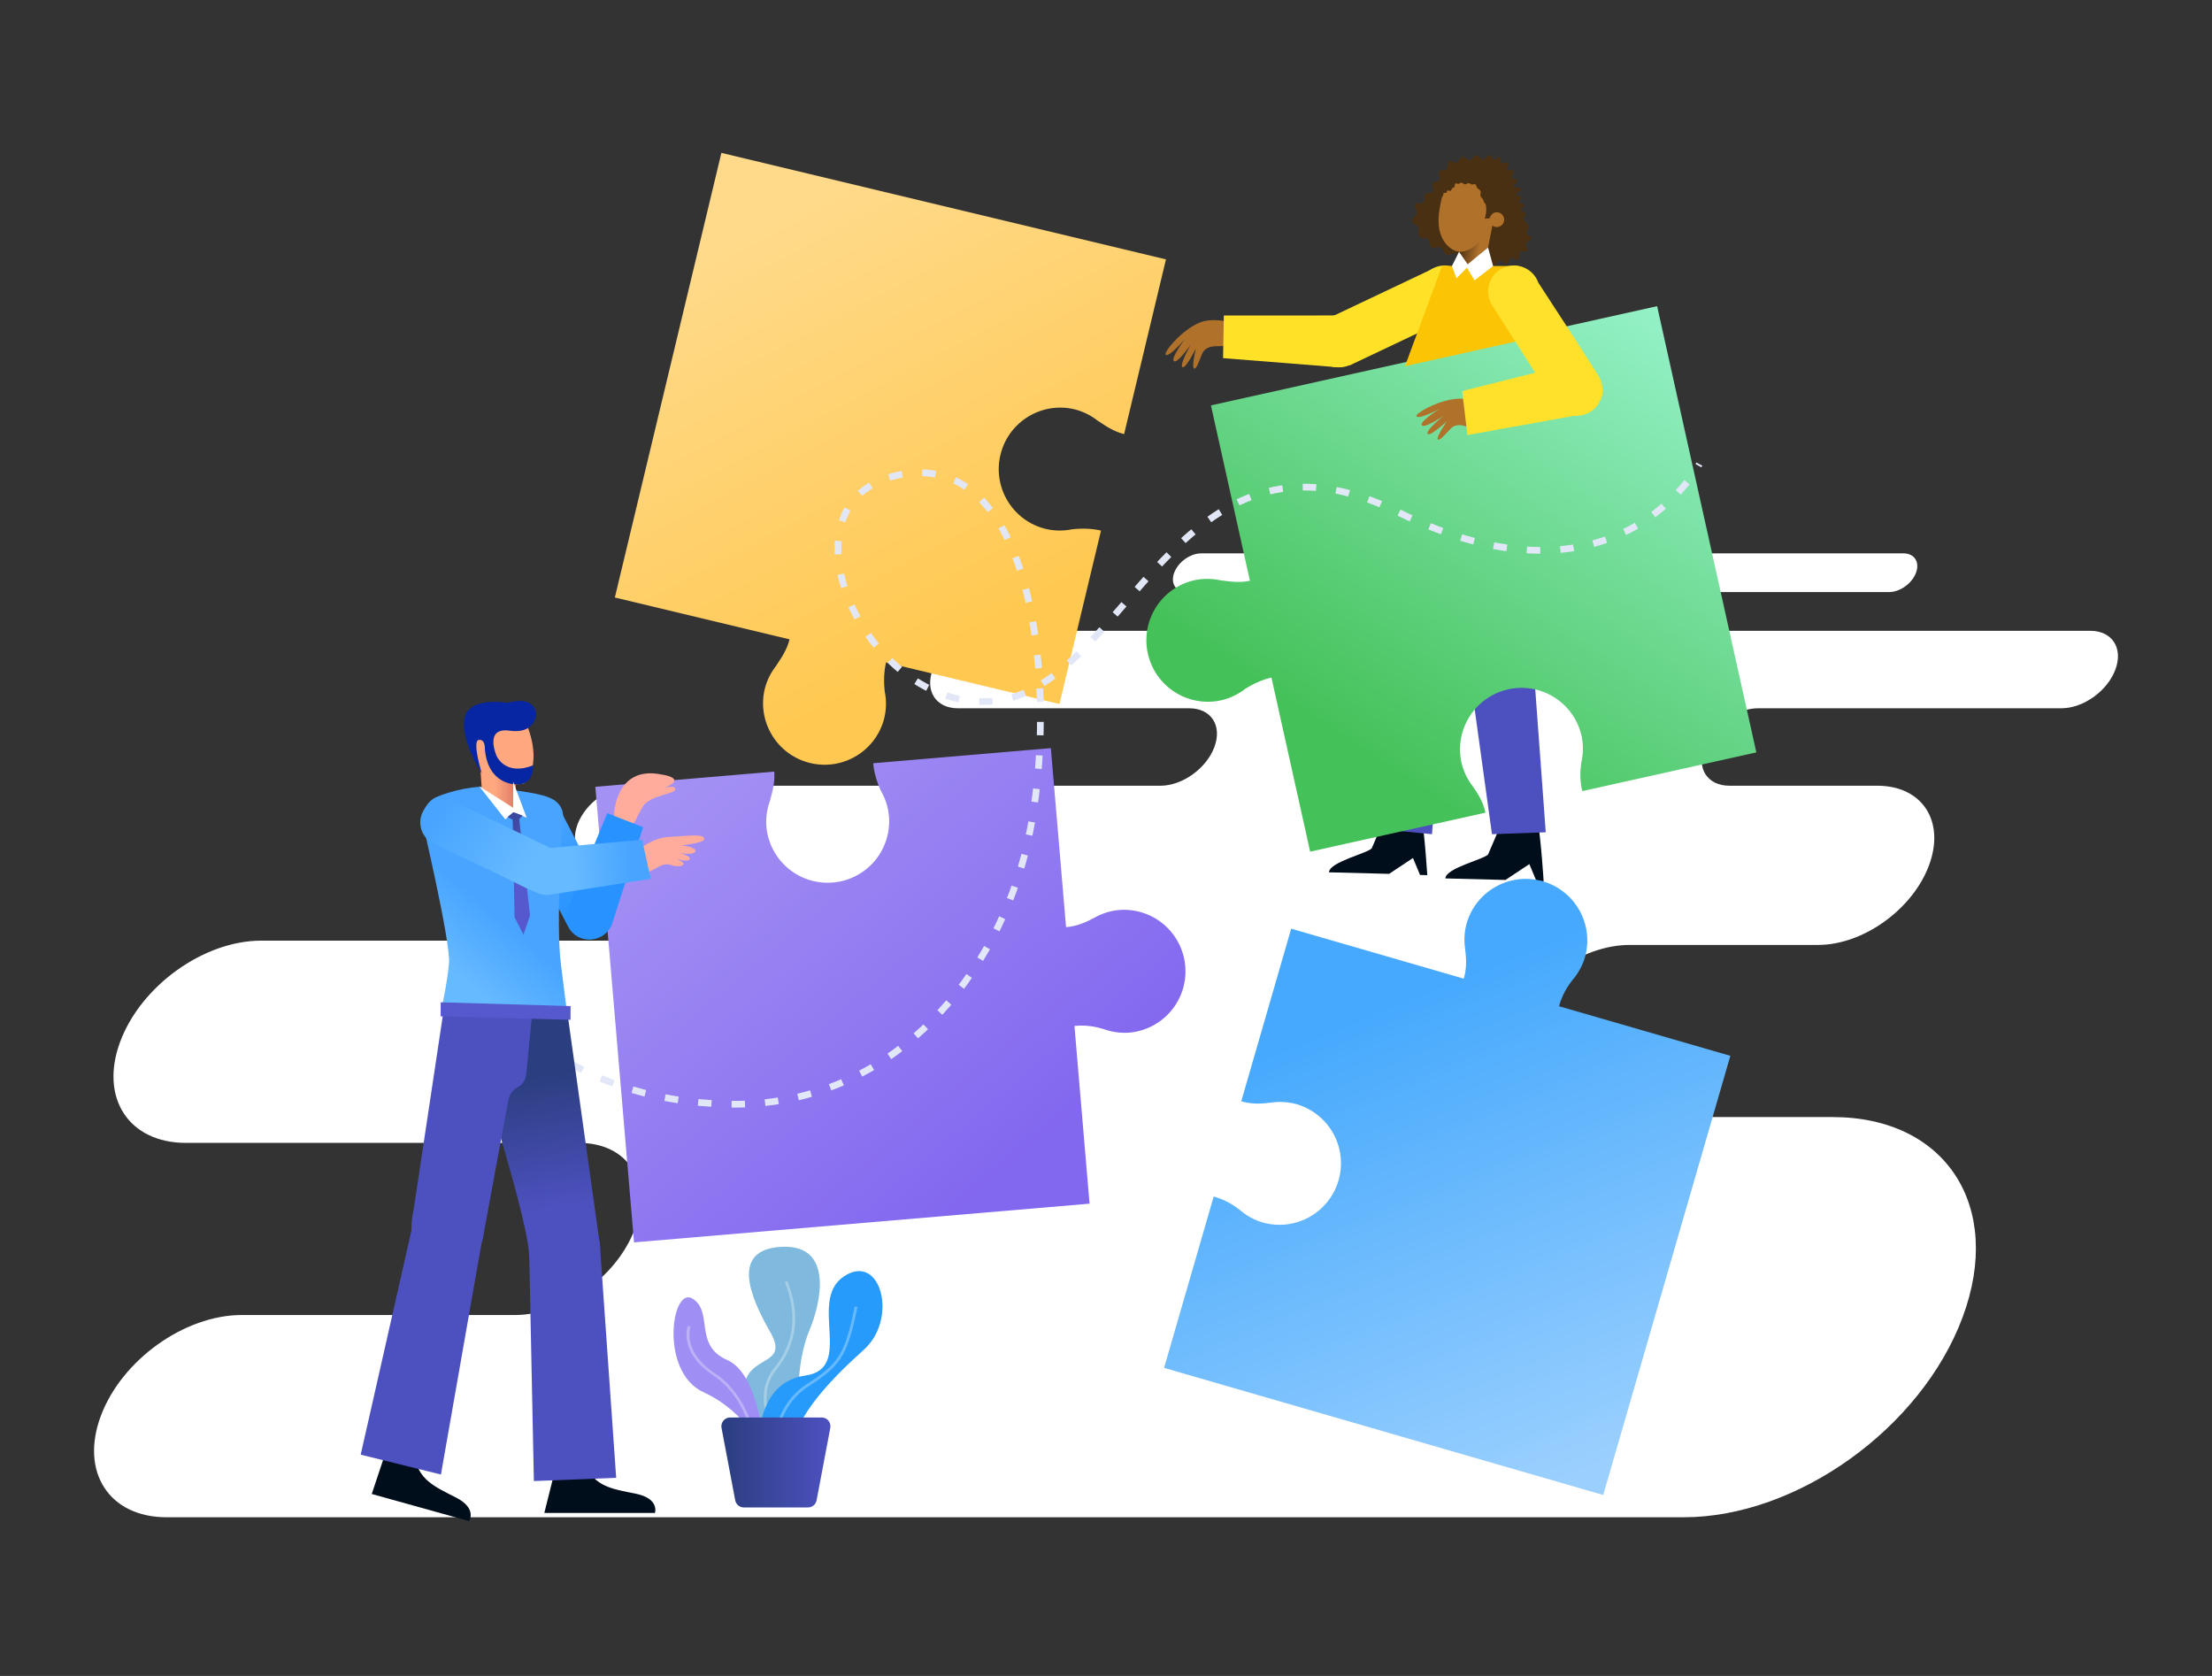
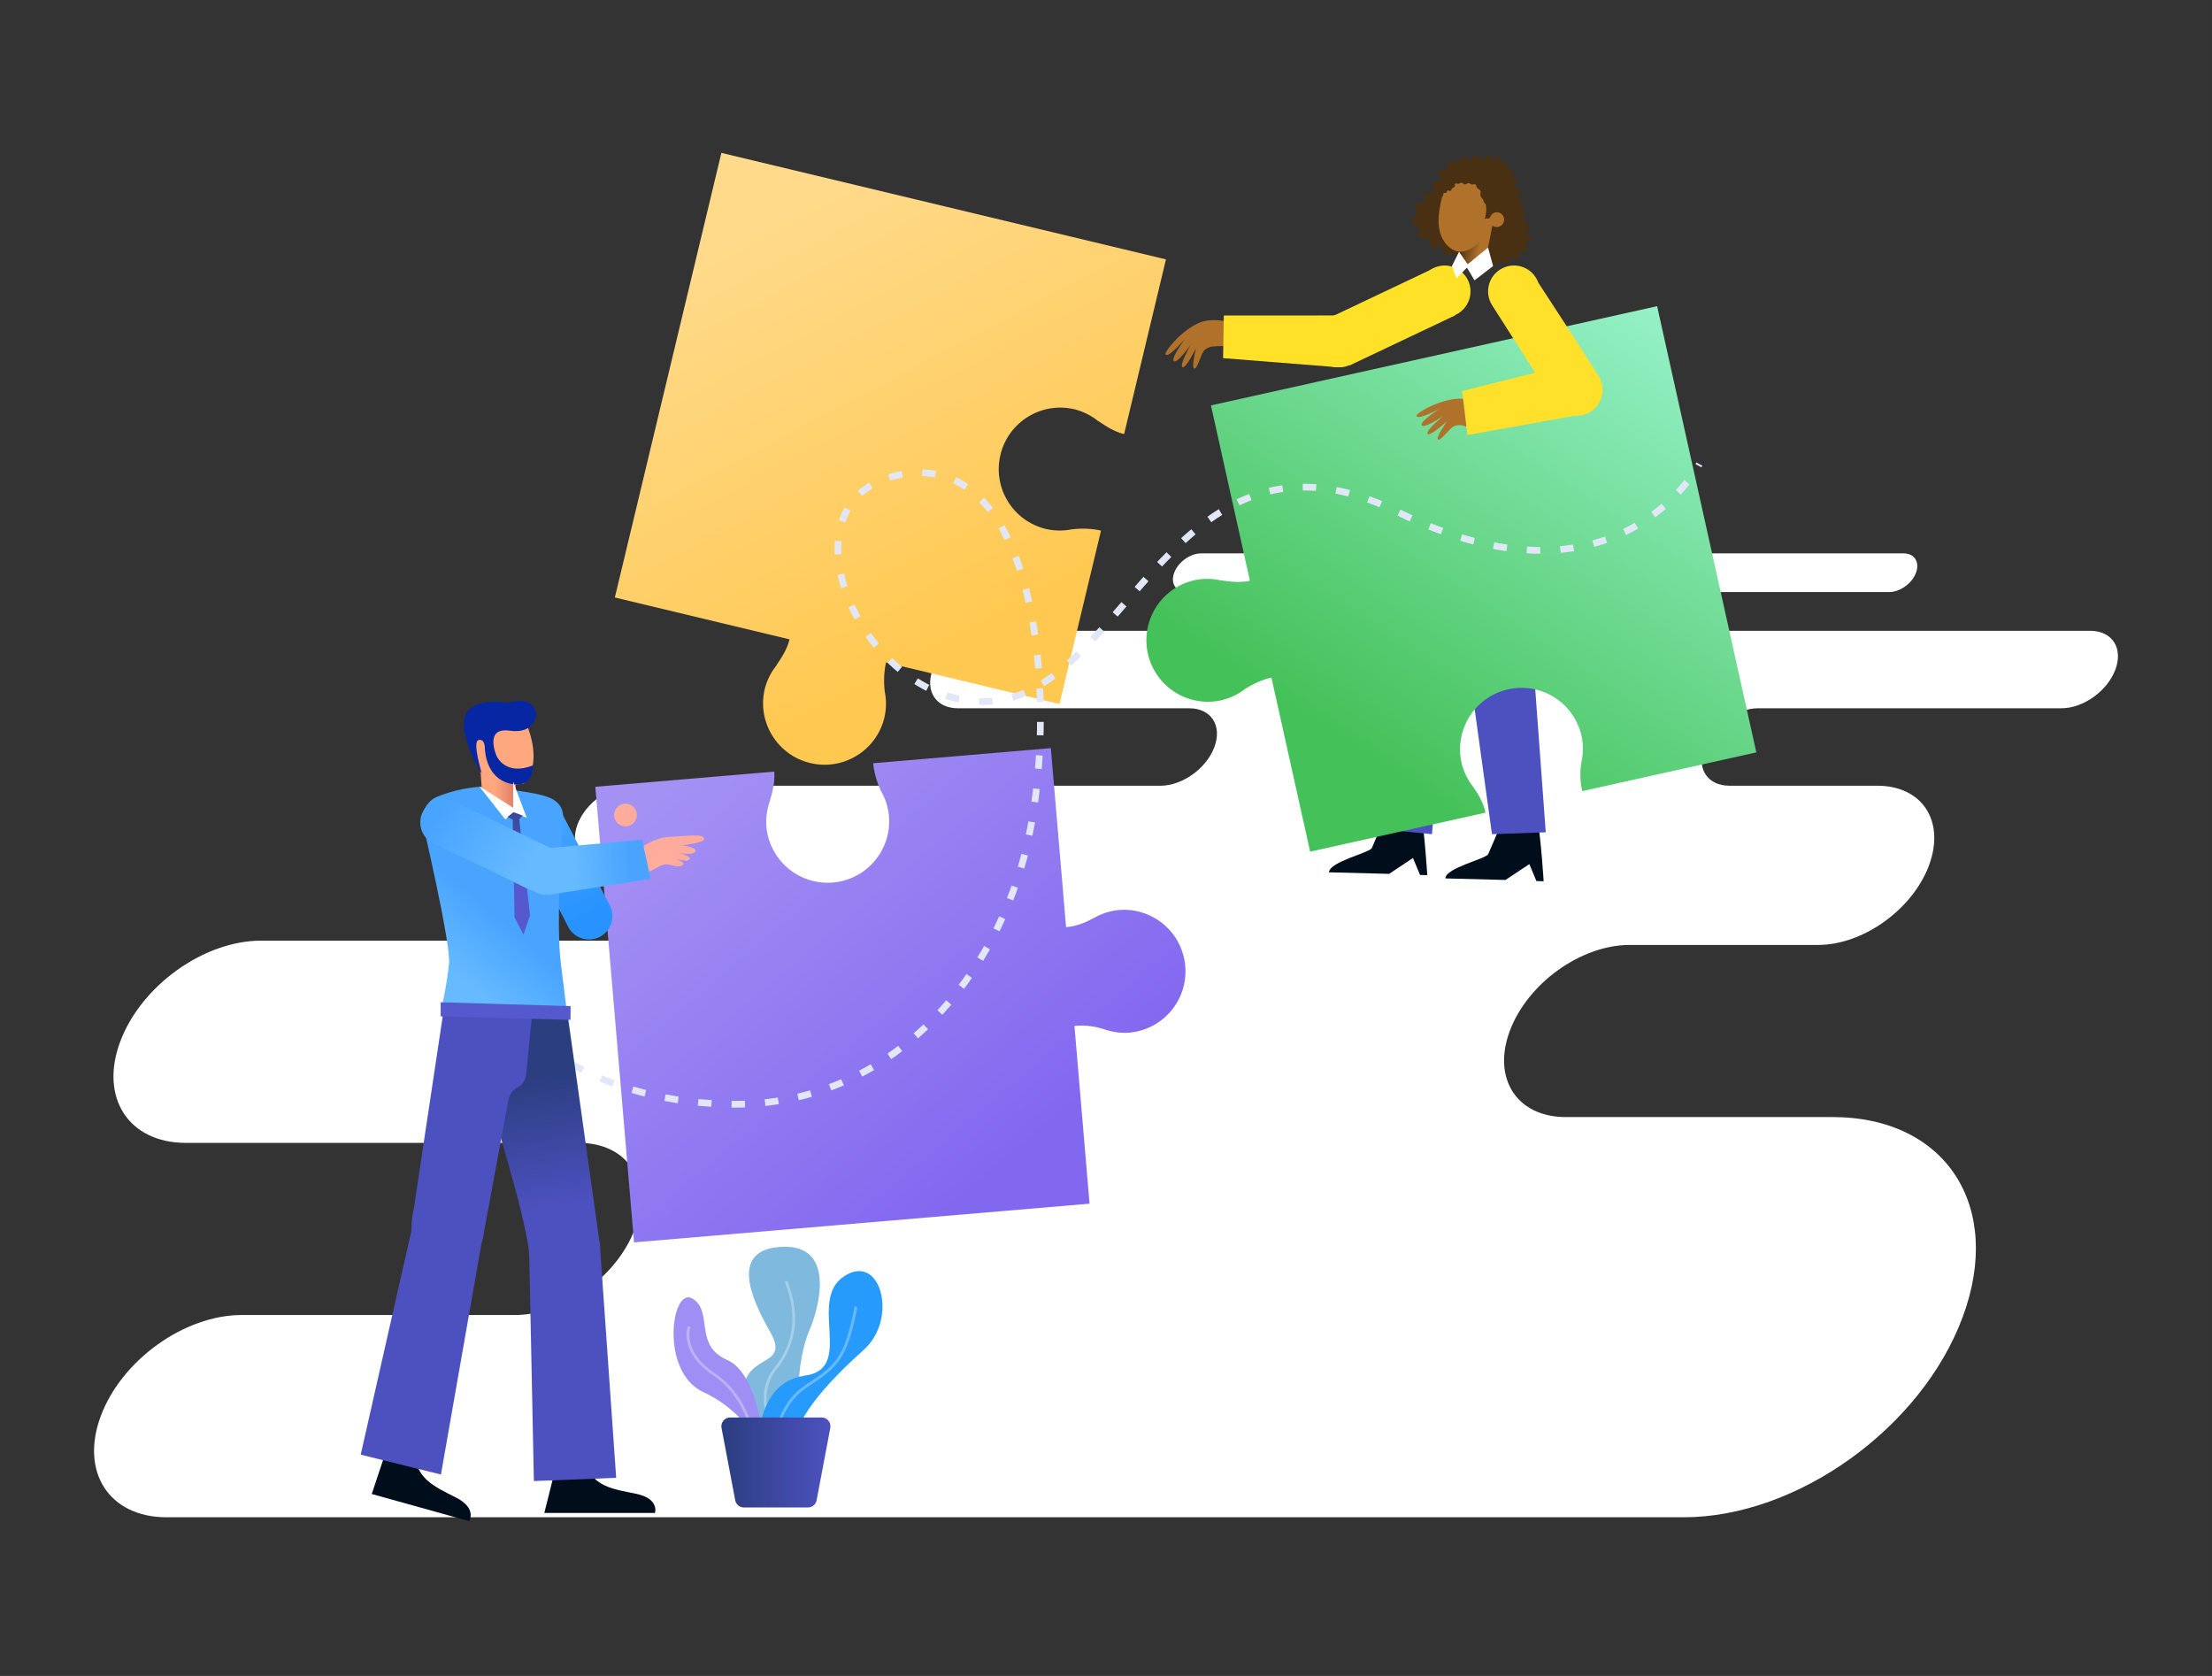
<svg xmlns="http://www.w3.org/2000/svg" xmlns:ns1="http://sodipodi.sourceforge.net/DTD/sodipodi-0.dtd" xmlns:ns2="http://www.inkscape.org/namespaces/inkscape" xmlns:xlink="http://www.w3.org/1999/xlink" width="660" height="500" viewBox="0 0 174.625 132.292" version="1.1" id="svg75061" xml:space="preserve" ns1:docname="integration.svg" ns2:version="1.2.1 (9c6d41e410, 2022-07-14)" ns2:export-filename="conversation.png" ns2:export-xdpi="96" ns2:export-ydpi="96">
  <rect x="0" y="0" width="174.625" height="132.292" fill="#333333" stroke="none" />
  <ns1:namedview id="namedview75063" pagecolor="#505050" bordercolor="#eeeeee" borderopacity="1" ns2:showpageshadow="0" ns2:pageopacity="0" ns2:pagecheckerboard="0" ns2:deskcolor="#505050" ns2:document-units="px" showgrid="false" ns2:zoom="0.70710678" ns2:cx="323.1478" ns2:cy="224.85996" ns2:window-width="1920" ns2:window-height="1017" ns2:window-x="-8" ns2:window-y="-8" ns2:window-maximized="1" ns2:current-layer="g144351" />
  <defs id="defs75058">
    <ns2:path-effect effect="perspective-envelope" up_left_point="-39.164,80.663" up_right_point="54.025,80.663" down_left_point="-20.338,114.998" down_right_point="33.787,114.606" id="path-effect253025" is_visible="true" lpeversion="1" deform_type="perspective" horizontal_mirror="false" vertical_mirror="false" overflow_perspective="false" />
    <ns2:path-effect effect="perspective-envelope" up_left_point="111.081,306.624" up_right_point="320.631,306.624" down_left_point="111.081,341.02" down_right_point="320.631,341.02" id="path-effect253022" is_visible="true" lpeversion="1" deform_type="perspective" horizontal_mirror="false" vertical_mirror="false" overflow_perspective="false" />
    <ns2:path-effect effect="offset" id="path-effect251682" is_visible="true" lpeversion="1.2" linejoin_type="miter" unit="mm" offset="0" miter_limit="4" attempt_force_join="false" update_on_knot_move="true" />
    <ns2:path-effect effect="perspective-envelope" up_left_point="-47.655,50.195" up_right_point="93.153,36.749" down_left_point="-47.655,118.105" down_right_point="93.153,142.583" id="path-effect181357" is_visible="true" lpeversion="1" deform_type="perspective" horizontal_mirror="false" vertical_mirror="false" overflow_perspective="false" />
    <ns2:path-effect effect="perspective-envelope" up_left_point="-87.949,36.749" up_right_point="43.639,46.505" down_left_point="-87.949,142.583" down_right_point="44.227,118.606" id="path-effect181355" is_visible="true" lpeversion="1" deform_type="perspective" horizontal_mirror="false" vertical_mirror="false" overflow_perspective="false" />
    <ns2:path-effect effect="perspective-envelope" up_left_point="-96.031,53.766" up_right_point="18.577,64.835" down_left_point="-96.031,158.518" down_right_point="18.577,126.852" id="path-effect160662" is_visible="true" lpeversion="1" deform_type="perspective" horizontal_mirror="false" vertical_mirror="false" overflow_perspective="false" />
    <ns2:path-effect effect="perspective-envelope" up_left_point="-99.232,61.613" up_right_point="-6.096,70.609" down_left_point="-99.232,146.74" down_right_point="-6.096,121.006" id="path-effect159490" is_visible="true" lpeversion="1" deform_type="perspective" horizontal_mirror="false" vertical_mirror="false" overflow_perspective="false" />
    <ns2:path-effect effect="perspective-envelope" up_left_point="-87.949,36.749" up_right_point="58.728,50.594" down_left_point="-87.949,142.583" down_right_point="58.728,125.745" id="path-effect151830" is_visible="true" lpeversion="1" deform_type="perspective" horizontal_mirror="false" vertical_mirror="false" overflow_perspective="false" />
    <ns2:path-effect effect="fillet_chamfer" id="path-effect79393" is_visible="true" lpeversion="1" nodesatellites_param="F,0,0,1,0,0,0,1 @ F,0,0,1,0,2,0,1 @ F,0,0,1,0,0,0,1 @ F,0,0,1,0,0,0,1 @ F,0,0,1,0,0,0,1 @ F,0,0,1,0,0,0,1 @ F,0,0,1,0,0,0,1 @ F,0,0,1,0,0,0,1" unit="px" method="auto" mode="F" radius="2" chamfer_steps="1" flexible="false" use_knot_distance="true" apply_no_radius="true" apply_with_radius="true" only_selected="true" hide_knots="false" />
    <ns2:path-effect effect="fillet_chamfer" id="path-effect79391" is_visible="true" lpeversion="1" nodesatellites_param="F,0,0,1,0,0,0,1 @ F,0,0,1,0,0,0,1 @ F,0,1,1,0,2,0,1 @ F,0,1,1,0,2,0,1" unit="px" method="auto" mode="F" radius="2" chamfer_steps="1" flexible="false" use_knot_distance="true" apply_no_radius="true" apply_with_radius="true" only_selected="true" hide_knots="false" />
    <ns2:path-effect effect="fillet_chamfer" id="path-effect79388" is_visible="true" lpeversion="1" nodesatellites_param="F,0,0,1,0,2,0,1 @ F,0,0,1,0,2,0,1 @ F,0,0,1,0,2,0,1 @ F,0,0,1,0,2,0,1 @ F,0,0,1,0,2,0,1 @ F,0,0,1,0,2,0,1 @ F,0,0,1,0,2,0,1 @ F,0,0,1,0,2,0,1" unit="px" method="auto" mode="F" radius="2" chamfer_steps="1" flexible="false" use_knot_distance="true" apply_no_radius="true" apply_with_radius="true" only_selected="false" hide_knots="false" />
    <ns2:path-effect effect="fillet_chamfer" id="path-effect79386" is_visible="true" lpeversion="1" nodesatellites_param="F,0,0,1,0,0,0,1 @ F,0,0,1,0,0,0,1 @ F,0,0,1,0,0,0,1 @ F,0,0,1,0,0,0,1" unit="px" method="auto" mode="F" radius="2" chamfer_steps="1" flexible="false" use_knot_distance="true" apply_no_radius="true" apply_with_radius="true" only_selected="false" hide_knots="false" />
    <ns2:path-effect effect="fillet_chamfer" id="path-effect79305" is_visible="true" lpeversion="1" nodesatellites_param="IF,0,0,1,0,0,0,1 @ IF,0,0,1,0,0,0,1 @ IF,0,0,1,0,2.068,0,1 @ IF,0,0,1,0,0,0,1" unit="px" method="auto" mode="IF" radius="0" chamfer_steps="1" flexible="false" use_knot_distance="true" apply_no_radius="true" apply_with_radius="true" only_selected="false" hide_knots="false" />
    <ns2:path-effect effect="fillet_chamfer" id="path-effect75637" is_visible="true" lpeversion="1" nodesatellites_param="F,0,1,1,0,2.619,0,1 @ F,0,0,1,0,2.619,0,1 @ F,0,0,1,0,0,0,1 @ F,0,0,1,0,0,0,1" unit="px" method="auto" mode="F" radius="0" chamfer_steps="1" flexible="false" use_knot_distance="true" apply_no_radius="true" apply_with_radius="true" only_selected="false" hide_knots="false" />
    <ns2:path-effect effect="fillet_chamfer" id="path-effect75634" is_visible="true" lpeversion="1" nodesatellites_param="F,0,0,1,0,0,0,1 @ F,0,0,1,0,0,0,1 @ F,0,0,1,0,0,0,1 @ F,0,0,1,0,0,0,1" unit="px" method="auto" mode="F" radius="7" chamfer_steps="1" flexible="false" use_knot_distance="true" apply_no_radius="true" apply_with_radius="true" only_selected="true" hide_knots="false" />
    <ns2:path-effect effect="fillet_chamfer" id="path-effect79305-0" is_visible="true" lpeversion="1" nodesatellites_param="IF,0,0,1,0,0,0,1 @ IF,0,0,1,0,0,0,1 @ IF,0,0,1,0,2.068,0,1 @ IF,0,0,1,0,0,0,1" unit="px" method="auto" mode="IF" radius="0" chamfer_steps="1" flexible="false" use_knot_distance="true" apply_no_radius="true" apply_with_radius="true" only_selected="false" hide_knots="false" />
    <ns2:path-effect effect="fillet_chamfer" id="path-effect75637-4" is_visible="true" lpeversion="1" nodesatellites_param="F,0,1,1,0,2.619,0,1 @ F,0,0,1,0,2.619,0,1 @ F,0,0,1,0,0,0,1 @ F,0,0,1,0,0,0,1" unit="px" method="auto" mode="F" radius="0" chamfer_steps="1" flexible="false" use_knot_distance="true" apply_no_radius="true" apply_with_radius="true" only_selected="false" hide_knots="false" />
    <ns2:path-effect effect="fillet_chamfer" id="path-effect79391-0" is_visible="true" lpeversion="1" nodesatellites_param="F,0,0,1,0,0,0,1 @ F,0,0,1,0,0,0,1 @ F,0,1,1,0,2,0,1 @ F,0,1,1,0,2,0,1" unit="px" method="auto" mode="F" radius="2" chamfer_steps="1" flexible="false" use_knot_distance="true" apply_no_radius="true" apply_with_radius="true" only_selected="true" hide_knots="false" />
    <ns2:path-effect effect="fillet_chamfer" id="path-effect79393-5" is_visible="true" lpeversion="1" nodesatellites_param="F,0,0,1,0,0,0,1 @ F,0,0,1,0,2,0,1 @ F,0,0,1,0,0,0,1 @ F,0,0,1,0,0,0,1 @ F,0,0,1,0,0,0,1 @ F,0,0,1,0,0,0,1 @ F,0,0,1,0,0,0,1 @ F,0,0,1,0,0,0,1" unit="px" method="auto" mode="F" radius="2" chamfer_steps="1" flexible="false" use_knot_distance="true" apply_no_radius="true" apply_with_radius="true" only_selected="true" hide_knots="false" />
    <ns2:path-effect effect="perspective-envelope" up_left_point="-87.949,36.749" up_right_point="58.728,50.594" down_left_point="-87.949,142.583" down_right_point="58.728,125.745" id="path-effect151830-2" is_visible="true" lpeversion="1" deform_type="perspective" horizontal_mirror="false" vertical_mirror="false" overflow_perspective="false" />
    <ns2:path-effect effect="fillet_chamfer" id="path-effect75637-4-2" is_visible="true" lpeversion="1" nodesatellites_param="F,0,1,1,0,2.619,0,1 @ F,0,0,1,0,2.619,0,1 @ F,0,0,1,0,0,0,1 @ F,0,0,1,0,0,0,1" unit="px" method="auto" mode="F" radius="0" chamfer_steps="1" flexible="false" use_knot_distance="true" apply_no_radius="true" apply_with_radius="true" only_selected="false" hide_knots="false" />
    <ns2:path-effect effect="fillet_chamfer" id="path-effect79391-0-1" is_visible="true" lpeversion="1" nodesatellites_param="F,0,0,1,0,0,0,1 @ F,0,0,1,0,0,0,1 @ F,0,1,1,0,2,0,1 @ F,0,1,1,0,2,0,1" unit="px" method="auto" mode="F" radius="2" chamfer_steps="1" flexible="false" use_knot_distance="true" apply_no_radius="true" apply_with_radius="true" only_selected="true" hide_knots="false" />
    <ns2:path-effect effect="fillet_chamfer" id="path-effect79393-5-4" is_visible="true" lpeversion="1" nodesatellites_param="F,0,0,1,0,0,0,1 @ F,0,0,1,0,2,0,1 @ F,0,0,1,0,0,0,1 @ F,0,0,1,0,0,0,1 @ F,0,0,1,0,0,0,1 @ F,0,0,1,0,0,0,1 @ F,0,0,1,0,0,0,1 @ F,0,0,1,0,0,0,1" unit="px" method="auto" mode="F" radius="2" chamfer_steps="1" flexible="false" use_knot_distance="true" apply_no_radius="true" apply_with_radius="true" only_selected="true" hide_knots="false" />
    <linearGradient id="linearGradient852" gradientUnits="userSpaceOnUse" x1="107.59" y1="263.95" x2="115.079" y2="311.95">
      <stop offset="0" style="stop-color:#2B3E7F" id="stop51416-4" />
      <stop offset="1" style="stop-color:#4D51C0" id="stop51418-5" />
    </linearGradient>
    <ns2:path-effect effect="fillet_chamfer" id="path-effect3541-1" is_visible="true" lpeversion="1" nodesatellites_param="F,0,0,1,0,0.863,0,1 @ F,0,0,1,0,0,0,1 @ F,0,0,1,0,0.792,0,1 @ F,0,0,1,0,0,0,1 @ F,0,0,1,0,0.96,0,1 @ F,0,0,1,0,0,0,1 @ F,0,0,1,0,0.665,0,1 @ F,0,0,1,0,0,0,1" unit="px" method="auto" mode="F" radius="0" chamfer_steps="1" flexible="false" use_knot_distance="true" apply_no_radius="true" apply_with_radius="true" only_selected="false" hide_knots="false" />
    <ns2:path-effect effect="perspective-envelope" up_left_point="-112.239,-43.552" up_right_point="-19.103,-34.557" down_left_point="-112.239,41.574" down_right_point="-19.103,15.841" id="path-effect159490-6" is_visible="true" lpeversion="1" deform_type="perspective" horizontal_mirror="false" vertical_mirror="false" overflow_perspective="false" />
    <ns2:path-effect effect="perspective-envelope" up_left_point="-103.232,49.966" up_right_point="11.376,61.035" down_left_point="-103.232,154.718" down_right_point="11.376,123.052" id="path-effect159490-5" is_visible="true" lpeversion="1" deform_type="perspective" horizontal_mirror="false" vertical_mirror="false" overflow_perspective="false" />
    <ns2:path-effect effect="fillet_chamfer" id="path-effect75637-6" is_visible="true" lpeversion="1" nodesatellites_param="F,0,1,1,0,2.619,0,1 @ F,0,0,1,0,2.619,0,1 @ F,0,0,1,0,0,0,1 @ F,0,0,1,0,0,0,1" unit="px" method="auto" mode="F" radius="0" chamfer_steps="1" flexible="false" use_knot_distance="true" apply_no_radius="true" apply_with_radius="true" only_selected="false" hide_knots="false" />
    <ns2:path-effect effect="fillet_chamfer" id="path-effect79391-08" is_visible="true" lpeversion="1" nodesatellites_param="F,0,0,1,0,0,0,1 @ F,0,0,1,0,0,0,1 @ F,0,1,1,0,2,0,1 @ F,0,1,1,0,2,0,1" unit="px" method="auto" mode="F" radius="2" chamfer_steps="1" flexible="false" use_knot_distance="true" apply_no_radius="true" apply_with_radius="true" only_selected="true" hide_knots="false" />
    <ns2:path-effect effect="fillet_chamfer" id="path-effect79393-2" is_visible="true" lpeversion="1" nodesatellites_param="F,0,0,1,0,0,0,1 @ F,0,0,1,0,2,0,1 @ F,0,0,1,0,0,0,1 @ F,0,0,1,0,0,0,1 @ F,0,0,1,0,0,0,1 @ F,0,0,1,0,0,0,1 @ F,0,0,1,0,0,0,1 @ F,0,0,1,0,0,0,1" unit="px" method="auto" mode="F" radius="2" chamfer_steps="1" flexible="false" use_knot_distance="true" apply_no_radius="true" apply_with_radius="true" only_selected="true" hide_knots="false" />
    <ns2:path-effect effect="fillet_chamfer" id="path-effect75637-6-9" is_visible="true" lpeversion="1" nodesatellites_param="F,0,1,1,0,2.619,0,1 @ F,0,0,1,0,2.619,0,1 @ F,0,0,1,0,0,0,1 @ F,0,0,1,0,0,0,1" unit="px" method="auto" mode="F" radius="0" chamfer_steps="1" flexible="false" use_knot_distance="true" apply_no_radius="true" apply_with_radius="true" only_selected="false" hide_knots="false" />
    <ns2:path-effect effect="fillet_chamfer" id="path-effect79391-08-7" is_visible="true" lpeversion="1" nodesatellites_param="F,0,0,1,0,0,0,1 @ F,0,0,1,0,0,0,1 @ F,0,1,1,0,2,0,1 @ F,0,1,1,0,2,0,1" unit="px" method="auto" mode="F" radius="2" chamfer_steps="1" flexible="false" use_knot_distance="true" apply_no_radius="true" apply_with_radius="true" only_selected="true" hide_knots="false" />
    <ns2:path-effect effect="fillet_chamfer" id="path-effect79393-2-2" is_visible="true" lpeversion="1" nodesatellites_param="F,0,0,1,0,0,0,1 @ F,0,0,1,0,2,0,1 @ F,0,0,1,0,0,0,1 @ F,0,0,1,0,0,0,1 @ F,0,0,1,0,0,0,1 @ F,0,0,1,0,0,0,1 @ F,0,0,1,0,0,0,1 @ F,0,0,1,0,0,0,1" unit="px" method="auto" mode="F" radius="2" chamfer_steps="1" flexible="false" use_knot_distance="true" apply_no_radius="true" apply_with_radius="true" only_selected="true" hide_knots="false" />
    <linearGradient id="SVGID_5_" gradientUnits="userSpaceOnUse" x1="657.683" y1="335.029" x2="598.704" y2="358.774">
      <stop offset="0" style="stop-color:#2B3E7F" id="stop51575" />
      <stop offset="1" style="stop-color:#4D51C0" id="stop51577" />
    </linearGradient>
    <linearGradient ns2:collect="always" id="linearGradient147907">
      <stop style="stop-color:#4c3013;stop-opacity:1;" offset="0" id="stop147903" />
      <stop style="stop-color:#4c3013;stop-opacity:0;" offset="1" id="stop147905" />
    </linearGradient>
    <ns2:path-effect effect="offset" id="path-effect251682-8" is_visible="true" lpeversion="1.2" linejoin_type="miter" unit="mm" offset="1.4" miter_limit="4" attempt_force_join="false" update_on_knot_move="true" />
    <ns2:path-effect effect="offset" id="path-effect251682-88" is_visible="true" lpeversion="1.2" linejoin_type="miter" unit="mm" offset="1.334" miter_limit="4" attempt_force_join="false" update_on_knot_move="true" />
    <ns2:path-effect effect="offset" id="path-effect251682-88-7" is_visible="true" lpeversion="1.2" linejoin_type="miter" unit="mm" offset="4.447" miter_limit="4" attempt_force_join="false" update_on_knot_move="true" />
    <ns2:path-effect effect="offset" id="path-effect251682-88-7-1" is_visible="true" lpeversion="1.2" linejoin_type="miter" unit="mm" offset="8.719" miter_limit="4" attempt_force_join="false" update_on_knot_move="true" />
    <ns2:path-effect effect="perspective-envelope" up_left_point="-196.315,362.187" up_right_point="140.008,362.187" down_left_point="-128.371,439.395" down_right_point="66.968,438.514" id="path-effect253025-1" is_visible="true" lpeversion="1" deform_type="perspective" horizontal_mirror="false" vertical_mirror="false" overflow_perspective="false" />
    <linearGradient ns2:collect="always" id="linearGradient293127">
      <stop style="stop-color:#45c159;stop-opacity:1;" offset="0" id="stop293125" />
      <stop style="stop-color:#94f1c7;stop-opacity:1;" offset="1" id="stop293123" />
    </linearGradient>
    <linearGradient ns2:collect="always" xlink:href="#linearGradient140422" id="linearGradient140424" x1="-1210.075" y1="214.062" x2="-1140.586" y2="384.452" gradientUnits="userSpaceOnUse" gradientTransform="matrix(0.22,0,0,0.22,272.448,69.308)" />
    <linearGradient ns2:collect="always" id="linearGradient140422">
      <stop style="stop-color:#46a9fd;stop-opacity:1;" offset="0" id="stop140418" />
      <stop style="stop-color:#9bd0fe;stop-opacity:1;" offset="1" id="stop140420" />
    </linearGradient>
    <linearGradient ns2:collect="always" xlink:href="#linearGradient133912" id="linearGradient133914" x1="-1430.916" y1="-15.346" x2="-1352.86" y2="132.198" gradientUnits="userSpaceOnUse" gradientTransform="matrix(0.22,0,0,0.22,273.419,57.392)" />
    <linearGradient ns2:collect="always" id="linearGradient133912">
      <stop style="stop-color:#ffda8a;stop-opacity:1;" offset="0" id="stop133908" />
      <stop style="stop-color:#ffc850;stop-opacity:1;" offset="1" id="stop133910" />
    </linearGradient>
    <ns2:path-effect effect="fillet_chamfer" id="path-effect167407" is_visible="true" lpeversion="1" nodesatellites_param="F,0,0,1,0,0,0,1 @ F,0,0,1,0,0,0,1 @ F,0,0,1,0,0,0,1 @ F,0,0,1,0,0,0,1 @ F,0,0,1,0,0,0,1 @ F,0,0,1,0,0,0,1 @ F,0,0,1,0,0,0,1 @ F,0,0,1,0,0,0,1 @ F,0,0,1,0,0,0,1 @ F,0,0,1,0,0,0,1 @ F,0,0,1,0,0,0,1 @ F,0,0,1,0,0,0,1 @ F,0,0,1,0,0,0,1 @ F,0,0,1,0,0,0,1 @ F,0,0,1,0,0,0,1 @ F,0,0,1,0,0,0,1 @ F,0,0,1,0,0,0,1 @ F,0,0,1,0,0,0,1 @ F,0,0,1,0,0,0,1 @ F,0,0,1,0,0,0,1 @ F,0,0,1,0,0,0,1 @ F,0,0,1,0,0,0,1" unit="px" method="auto" mode="F" radius="0" chamfer_steps="1" flexible="false" use_knot_distance="true" apply_no_radius="true" apply_with_radius="true" only_selected="false" hide_knots="false" />
    <linearGradient ns2:collect="always" xlink:href="#linearGradient138689" id="linearGradient138691" x1="-1462.328" y1="198.831" x2="-1342.389" y2="340.664" gradientUnits="userSpaceOnUse" gradientTransform="matrix(0.22,0,0,0.22,269.884,56.415)" />
    <linearGradient ns2:collect="always" id="linearGradient138689">
      <stop style="stop-color:#a491f4;stop-opacity:1;" offset="0" id="stop138685" />
      <stop style="stop-color:#8267ef;stop-opacity:1;" offset="1" id="stop138687" />
    </linearGradient>
    <linearGradient ns2:collect="always" xlink:href="#linearGradient293127" id="linearGradient135164" x1="-1232.92" y1="148.38" x2="-1128.211" y2="-9.635" gradientUnits="userSpaceOnUse" gradientTransform="matrix(0.265,0,0,0.265,385.514,175.632)" />
    <linearGradient ns2:collect="always" xlink:href="#linearGradient147907" id="linearGradient147909-3" x1="648.089" y1="245.629" x2="654.797" y2="247.117" gradientUnits="userSpaceOnUse" />
    <linearGradient ns2:collect="always" xlink:href="#linearGradient852" id="linearGradient95460" gradientUnits="userSpaceOnUse" x1="107.59" y1="263.95" x2="115.079" y2="311.95" />
    <linearGradient ns2:collect="always" xlink:href="#linearGradient25374" id="linearGradient95464" gradientUnits="userSpaceOnUse" x1="109.173" y1="195.039" x2="126.612" y2="230.835" />
    <linearGradient ns2:collect="always" id="linearGradient25374">
      <stop style="stop-color:#48a4ff;stop-opacity:1;" offset="0" id="stop25370" />
      <stop style="stop-color:#2893ff;stop-opacity:1;" offset="1" id="stop25372" />
    </linearGradient>
    <linearGradient ns2:collect="always" xlink:href="#linearGradient97066" id="linearGradient97068" x1="-19.997" y1="246.452" x2="-11.906" y2="184.578" gradientUnits="userSpaceOnUse" />
    <linearGradient ns2:collect="always" id="linearGradient97066">
      <stop style="stop-color:#4d51c0;stop-opacity:1;" offset="0" id="stop97062" />
      <stop style="stop-color:#4d51c0;stop-opacity:1" offset="1" id="stop97064" />
    </linearGradient>
    <linearGradient ns2:collect="always" xlink:href="#linearGradient6182" id="linearGradient105437" x1="-11.483" y1="172.449" x2="5.345" y2="152.929" gradientUnits="userSpaceOnUse" />
    <linearGradient ns2:collect="always" id="linearGradient6182">
      <stop style="stop-color:#66baff;stop-opacity:1;" offset="0" id="stop6178" />
      <stop style="stop-color:#48a4ff;stop-opacity:1;" offset="1" id="stop6180" />
    </linearGradient>
    <linearGradient ns2:collect="always" xlink:href="#linearGradient6182" id="linearGradient95466" gradientUnits="userSpaceOnUse" x1="88.319" y1="240.233" x2="103.923" y2="254.306" gradientTransform="rotate(-45.971,-71.416,254.498)" />
    <linearGradient ns2:collect="always" xlink:href="#linearGradient150118" id="linearGradient150120-6" x1="564.542" y1="66.841" x2="571.983" y2="66.841" gradientUnits="userSpaceOnUse" />
    <linearGradient ns2:collect="always" id="linearGradient150118">
      <stop style="stop-color:#dd7966;stop-opacity:1;" offset="0" id="stop150114" />
      <stop style="stop-color:#dd7966;stop-opacity:0;" offset="1" id="stop150116" />
    </linearGradient>
    <linearGradient ns2:collect="always" xlink:href="#linearGradient98308" id="linearGradient98310" x1="9.109" y1="114.377" x2="10.96" y2="133.392" gradientUnits="userSpaceOnUse" />
    <linearGradient ns2:collect="always" id="linearGradient98308">
      <stop style="stop-color:#3b479d;stop-opacity:1;" offset="0" id="stop98304" />
      <stop style="stop-color:#5559cd;stop-opacity:1;" offset="1" id="stop98306" />
    </linearGradient>
    <linearGradient ns2:collect="always" xlink:href="#linearGradient6182" id="linearGradient95468" gradientUnits="userSpaceOnUse" x1="77.883" y1="231.485" x2="89.998" y2="196.005" gradientTransform="rotate(-73.896,-19.883,224.902)" />
    <linearGradient id="linearGradient102711" gradientUnits="userSpaceOnUse" x1="487.3" y1="404.298" x2="526.445" y2="404.298">
      <stop offset="0" style="stop-color:#2B3E7F" id="stop51723-6" />
      <stop offset="1" style="stop-color:#4D51C0" id="stop51725-9" />
    </linearGradient>
    <linearGradient ns2:collect="always" xlink:href="#linearGradient25374" id="linearGradient114063" gradientUnits="userSpaceOnUse" x1="109.173" y1="195.039" x2="126.612" y2="230.835" />
    <ns2:path-effect effect="fillet_chamfer" id="path-effect167407-0" is_visible="true" lpeversion="1" nodesatellites_param="F,0,0,1,0,0,0,1 @ F,0,0,1,0,0,0,1 @ F,0,0,1,0,0,0,1 @ F,0,0,1,0,0,0,1 @ F,0,0,1,0,0,0,1 @ F,0,0,1,0,0,0,1 @ F,0,0,1,0,0,0,1 @ F,0,0,1,0,0,0,1 @ F,0,0,1,0,0,0,1 @ F,0,0,1,0,0,0,1 @ F,0,0,1,0,0,0,1 @ F,0,0,1,0,0,0,1 @ F,0,0,1,0,0,0,1 @ F,0,0,1,0,0,0,1 @ F,0,0,1,0,0,0,1 @ F,0,0,1,0,0,0,1 @ F,0,0,1,0,0,0,1 @ F,0,0,1,0,0,0,1 @ F,0,0,1,0,0,0,1 @ F,0,0,1,0,0,0,1 @ F,0,0,1,0,0,0,1 @ F,0,0,1,0,0,0,1" unit="px" method="auto" mode="F" radius="0" chamfer_steps="1" flexible="false" use_knot_distance="true" apply_no_radius="true" apply_with_radius="true" only_selected="false" hide_knots="false" />
    <ns2:path-effect effect="fillet_chamfer" id="path-effect167407-5" is_visible="true" lpeversion="1" nodesatellites_param="F,0,0,1,0,0,0,1 @ F,0,0,1,0,0,0,1 @ F,0,0,1,0,0,0,1 @ F,0,0,1,0,0,0,1 @ F,0,0,1,0,0,0,1 @ F,0,0,1,0,0,0,1 @ F,0,0,1,0,0,0,1 @ F,0,0,1,0,0,0,1 @ F,0,0,1,0,0,0,1 @ F,0,0,1,0,0,0,1 @ F,0,0,1,0,0,0,1 @ F,0,0,1,0,0,0,1 @ F,0,0,1,0,0,0,1 @ F,0,0,1,0,0,0,1 @ F,0,0,1,0,0,0,1 @ F,0,0,1,0,0,0,1 @ F,0,0,1,0,0,0,1 @ F,0,0,1,0,0,0,1 @ F,0,0,1,0,0,0,1 @ F,0,0,1,0,0,0,1 @ F,0,0,1,0,0,0,1 @ F,0,0,1,0,0,0,1" unit="px" method="auto" mode="F" radius="0" chamfer_steps="1" flexible="false" use_knot_distance="true" apply_no_radius="true" apply_with_radius="true" only_selected="false" hide_knots="false" />
  </defs>
  <g ns2:label="Layer 1" ns2:groupmode="layer" id="layer1" transform="translate(103.232,-36.749)">
    <path style="opacity:1;fill:#7e3245;fill-opacity:1;stroke:none;stroke-width:0.37;stroke-linecap:round;stroke-linejoin:bevel;stroke-miterlimit:1;stroke-dasharray:0.37, 1.111;stroke-dashoffset:0;stroke-opacity:1" d="m -88.352,484.369 120.414,-0.871 -34.358,23.621 -48.253,-0.163 z" id="path253668" />
    <g id="g144351" transform="translate(-6.644)">
      <g id="g80598" transform="translate(7.424,-0.766)">
        <path id="path59326-1" style="fill:#ffffff;fill-opacity:1;stroke-width:0.34;stroke-linecap:round;stroke-linejoin:bevel;stroke-miterlimit:1;stroke-dasharray:0.34, 1.02" d="m 46.253,81.194 c 0.865,0 1.308,0.682 0.994,1.529 -0.315,0.847 -1.264,1.528 -2.13,1.528 H 39.53 24.064 c -0.865,0 -1.815,0.682 -2.13,1.528 -0.315,0.847 0.128,1.529 0.994,1.529 h 21.765 2.004 14.302 c 1.731,0 2.618,1.363 1.988,3.057 -0.629,1.694 -2.53,3.057 -4.26,3.057 H 41.9 34.784 c -1.731,0 -3.63,1.364 -4.26,3.057 -0.629,1.694 0.257,3.057 1.988,3.057 h 6.595 5.08 c 3.557,0 5.38,2.803 4.086,6.284 -1.294,3.481 -5.199,6.284 -8.757,6.284 h -6.151 -8.722 c -3.846,0 -8.068,3.03 -9.467,6.794 -1.399,3.764 0.571,6.793 4.417,6.793 h 7.565 13.5 c 8.942,0 13.522,7.045 10.27,15.795 -3.252,8.75 -13.068,15.795 -22.01,15.795 h -75.669 -44.117 c -4.519,0 -6.834,-3.56 -5.191,-7.982 1.643,-4.422 6.605,-7.982 11.124,-7.982 h 17.067 4.505 c 3.846,0 8.068,-3.03 9.467,-6.794 1.399,-3.764 -0.572,-6.793 -4.418,-6.793 h -3.551 -27.47 c -4.519,0 -6.834,-3.56 -5.191,-7.982 1.643,-4.422 6.605,-7.982 11.124,-7.982 h 2.211 26.378 5.886 c 1.731,0 3.63,-1.364 4.26,-3.057 0.629,-1.694 -0.257,-3.057 -1.988,-3.057 h -5.199 -4.581 c -1.731,0 -2.617,-1.364 -1.987,-3.057 0.629,-1.694 2.529,-3.057 4.26,-3.057 h 9.495 4.81 27.455 c 1.731,0 3.63,-1.363 4.26,-3.057 0.629,-1.694 -0.257,-3.057 -1.987,-3.057 h -17.731 -0.532 c -1.731,0 -2.617,-1.364 -1.988,-3.057 0.629,-1.694 2.529,-3.057 4.26,-3.057 h 10.255 11.971 c 0.865,0 1.816,-0.682 2.13,-1.529 0.315,-0.847 -0.129,-1.528 -0.994,-1.528 h -3.891 -3.673 c -0.865,0 -1.309,-0.682 -0.994,-1.528 0.315,-0.847 1.265,-1.529 2.13,-1.529 H 2.567 22.484 Z" />
        <path id="rect79799" style="fill:url(#linearGradient133914);fill-opacity:1;stroke-width:0.441;stroke-opacity:0.224" d="m -47.063,49.583 -8.41,35.096 13.791,3.304 c -0.204,0.818 -0.62,1.423 -1.028,2.036 l 0.01,0.003 c -0.445,0.548 -0.765,1.187 -0.938,1.871 -0.625,2.608 0.983,5.229 3.591,5.854 2.608,0.625 5.229,-0.983 5.854,-3.591 0.158,-0.688 0.165,-1.401 0.019,-2.092 l 0.004,8.33e-4 c -0.086,-0.784 -0.058,-1.539 0.105,-2.258 l 13.691,3.281 3.281,-13.691 c -0.718,-0.163 -1.473,-0.19 -2.257,-0.105 v -0.003 c -0.69,0.146 -1.404,0.139 -2.092,-0.019 -2.608,-0.625 -4.216,-3.246 -3.591,-5.854 0.625,-2.608 3.246,-4.216 5.854,-3.591 0.685,0.173 1.323,0.493 1.871,0.938 l 0.002,-0.01 c 0.613,0.408 1.218,0.825 2.036,1.028 l 3.304,-13.791 z" ns2:path-effect="#path-effect167407" ns2:original-d="m -47.063177,49.582966 -8.409765,35.096495 13.790667,3.304495 c -0.203566,0.818303 -0.620352,1.423061 -1.028453,2.036184 l 0.0097,0.0025 a 4.8560185,4.8560185 0 0 0 -0.938078,1.871452 4.8560185,4.8560185 0 0 0 3.59067,5.853736 4.8560185,4.8560185 0 0 0 5.853743,-3.590677 4.8560185,4.8560185 0 0 0 0.01874,-2.091762 l 0.0035,8.33e-4 c -0.08557,-0.784378 -0.05788,-1.538922 0.104857,-2.257501 l 13.691431,3.280717 3.280725,-13.69143 c -0.718465,-0.162683 -1.472838,-0.190325 -2.257078,-0.104764 v -0.0033 a 4.8560185,4.8560185 0 0 1 -2.091756,-0.01866 4.8560185,4.8560185 0 0 1 -3.59067,-5.853737 4.8560185,4.8560185 0 0 1 5.853722,-3.590686 4.8560185,4.8560185 0 0 1 1.871459,0.93808 l 0.0022,-0.0097 c 0.613056,0.408036 1.217691,0.824835 2.03579,1.028357 l 3.304487,-13.790671 z" />
        <path id="rect79799-3" style="fill:url(#linearGradient138691);fill-opacity:1;stroke-width:0.441;stroke-opacity:0.224" d="m -57.014,99.622 3.055,35.961 35.961,-3.055 -1.192,-14.029 c 0.74,-0.072 1.489,-0.002 2.248,0.235 l 1.75e-4,-0.01 a 4.856,4.856 0 0 0 2.071,0.302 4.856,4.856 0 0 0 4.428,-5.249 l -2.5e-5,-4.4e-4 a 4.856,4.856 0 0 0 -5.25,-4.427 4.856,4.856 0 0 0 -1.99,0.647 l -0.003,-0.01 c -0.838,0.467 -1.54,0.664 -2.167,0.712 l -1.2,-14.13 -14.028,1.192 c 0.072,0.733 0.283,1.458 0.61,2.176 l -0.003,2.17e-4 a 4.856,4.856 0 0 1 0.64,1.992 4.856,4.856 0 0 1 -4.427,5.249 4.856,4.856 0 0 1 -5.249,-4.427 4.856,4.856 0 0 1 0.302,-2.072 l -0.01,8.3e-4 c 0.194,-0.709 0.391,-1.417 0.328,-2.256 z" />
        <g id="g114956" transform="matrix(0.833,0,0,0.833,-45.545,-82.149)">
          <g id="g51688-6" transform="matrix(0.265,0,0,0.265,-90.699,115.526)">
            <g id="g51569-2">
              <path class="st29" d="m 572.382,399.136 c 0,0 -3.599,8.549 -4.372,10.249 -0.772,1.7 -15.23,4.897 -15.327,8.686 l 21.505,0.552 8.528,-5.667 2.532,6.065 2.578,0.066 c 0,0 -0.9,-14.648 -2.166,-21.929 z" id="path51567-3" style="fill:#000e1b" />
            </g>
            <g id="g51573-7">
              <path class="st29" d="m 614.001,401.318 c 0,0 -3.599,8.549 -4.372,10.249 -0.772,1.7 -15.23,4.897 -15.327,8.686 l 21.505,0.552 8.528,-5.667 2.532,6.065 2.578,0.066 c 0,0 -0.9,-14.648 -2.166,-21.929 z" id="path51571-9" style="fill:#000e1b" />
            </g>
            <linearGradient id="linearGradient109626" gradientUnits="userSpaceOnUse" x1="657.683" y1="335.029" x2="598.704" y2="358.774">
              <stop offset="0" style="stop-color:#2B3E7F" id="stop109622" />
              <stop offset="1" style="stop-color:#4D51C0" id="stop109624" />
            </linearGradient>
            <path class="st37" d="m 589.519,404.441 -22.268,-2.189 4.388,-62.738 c 0,0 -0.023,-9.589 13.071,-15.824 13.094,-6.235 46.763,-18.082 46.763,-18.082 l 28.058,0.624 -2.494,18.082 -62.735,18.988 z" id="path51580-7" ns1:nodetypes="cccsccccc" style="fill:url(#SVGID_5_)" />
            <path class="st8" d="M 630.202,403.76 625.953,345.989 667.012,330.548 c 0,0 11.847,-2.494 12.47,-18.705 l -0.624,-6.235 h -29.305 l -38.034,23.07 c 0,0 -9.976,1.247 -8.106,21.199 l 7.553,54.564 z" id="path51582-2" ns1:nodetypes="cccccccccc" style="fill:#4d51c0" />
          </g>
          <path id="rect79799-8" style="fill:url(#linearGradient135164);fill-opacity:1;stroke-width:0.529;stroke-opacity:0.224" d="m 44.573,182.07 3.695,16.616 c -0.99,0.211 -1.862,0.08 -2.738,-0.037 l 0.003,0.012 a 5.829,5.829 0 0 0 -2.513,-0.027 5.829,5.829 0 0 0 -4.424,6.955 5.829,5.829 0 0 0 6.955,4.424 5.829,5.829 0 0 0 2.266,-1.081 v 0.004 c 0.801,-0.505 1.63,-0.873 2.49,-1.075 l 3.669,16.496 16.616,-3.695 c -0.158,-0.738 -0.505,-1.542 -1.194,-2.463 l 0.012,-0.003 a 5.829,5.829 0 0 1 -1.089,-2.264 5.829,5.829 0 0 1 4.424,-6.955 v 0 a 5.829,5.829 0 0 1 6.955,4.425 5.829,5.829 0 0 1 -0.027,2.512 l 0.012,-0.003 c -0.16,0.941 -0.124,1.842 0.081,2.711 l 16.497,-3.669 -9.404,-42.286 z" />
          <g id="g51688-1" transform="matrix(0.265,0,0,0.265,-103.65,102.415)">
            <linearGradient id="linearGradient104588" gradientUnits="userSpaceOnUse" x1="657.683" y1="335.029" x2="598.704" y2="358.774">
              <stop offset="0" style="stop-color:#2B3E7F" id="stop104584" />
              <stop offset="1" style="stop-color:#4D51C0" id="stop104586" />
            </linearGradient>
            <g id="g51588-5" transform="rotate(-82.997,595.063,291.613)">
              <path class="st38" d="m 610.064,248.594 c -4.013,-5.985 -11.813,-10.575 -12.279,-9.58 -0.681,1.455 6.45,6.107 6.45,6.107 0,0 -7.29,-4.193 -8.293,-3.014 -1.124,1.322 6.605,5.349 6.605,5.349 0,0 -7.944,-3.364 -8.415,-1.93 -0.406,1.233 7.259,3.907 7.259,3.907 0,0 -7.082,-0.837 -7.257,0.269 -0.175,1.106 5.402,1.794 6.587,2.578 3.302,2.183 1.649,6.11 3.765,9.932 l 7.725,-1.122 c 0.26,-4.32 0.466,-8.6 -2.147,-12.496 z" id="path51584-8" style="fill:#b0712b" />
              <path class="st38" d="m 607.551,264.497 c -2.228,-0.346 -3.753,-2.433 -3.407,-4.66 0.346,-2.228 2.433,-3.753 4.66,-3.407 2.228,0.346 3.753,2.433 3.407,4.66 -0.346,2.227 -2.432,3.753 -4.66,3.407 z" id="path51586-6" style="fill:#b0712b" />
            </g>
            <g id="g51616-4" transform="translate(-56.54,-42.742)">
              <g id="g51614-9" transform="translate(24.905,19.183)">
                <g id="g51606-4" transform="rotate(37.176,623.045,321.459)">
                  <path class="st39" d="m 617.554,305.281 c 4.534,2.354 10.118,0.588 12.472,-3.946 2.355,-4.534 0.588,-10.118 -3.946,-12.472 -4.534,-2.355 -10.118,-0.588 -12.472,3.946 -2.354,4.534 -0.588,10.118 3.946,12.472 z" id="path51598-5" style="fill:#ffe228" />
                  <rect x="610.556" y="269.285" transform="matrix(0.461,-0.887,0.887,0.461,93.236,710.547)" class="st39" width="41.777" height="18.5" id="rect51600-3" style="fill:#ffe228" />
                  <g id="g51604-0">
                    <path class="st39" d="m 636.808,268.205 c 4.534,2.354 10.118,0.588 12.472,-3.946 2.354,-4.534 0.588,-10.118 -3.946,-12.472 -4.534,-2.354 -10.118,-0.588 -12.472,3.946 -2.354,4.534 -0.587,10.118 3.946,12.472 z" id="path51602-0" style="fill:#ffe228" />
                  </g>
                </g>
                <g id="g51612-5" transform="rotate(-67.656,632.13,288.392)">
                  <polygon class="st39" points="614.896,255.961 600.697,261.502 613.2,300.435 630.434,293.709 " id="polygon51608-7" style="fill:#ffe228" />
                  <path class="st39" d="m 625.18,305.689 c 4.759,-1.857 7.111,-7.221 5.254,-11.98 -1.857,-4.759 -7.221,-7.111 -11.98,-5.254 -4.759,1.857 -7.111,7.221 -5.254,11.98 1.858,4.759 7.221,7.112 11.98,5.254 z" id="path51610-9" style="fill:#ffe228" />
                </g>
              </g>
            </g>
-             <path id="path51620-7" style="fill:#fbc505" class="st21" d="m 641.974,250.747 -13.248,35.816 43.951,-9.775 -3.418,-26.041 z" />
            <g id="g51678-7">
              <g id="g51654-5" style="fill:#4a3012;fill-opacity:1">
                <path class="st29" d="m 671.279,228.92 c 0.565,0.471 -1.521,1.547 -1.043,2.013 0.53,0.516 1.13,0.455 1.559,0.961 0.481,0.567 -1.068,1.722 -0.706,2.274 0.409,0.624 1.7,1.654 1.966,2.255 0.302,0.681 -1.045,1.848 -0.91,2.495 0.15,0.721 1.831,1.295 1.795,1.965 -0.038,0.717 -1.779,1.09 -2.004,1.741 -0.229,0.662 0.915,2.018 0.522,2.601 -0.386,0.573 -2.093,0.043 -2.61,0.53 -0.502,0.472 -0.052,2.196 -0.652,2.578 -0.583,0.371 -1.97,-0.758 -2.622,-0.481 -0.639,0.271 -0.78,2.053 -1.463,2.226 -0.676,0.172 -1.652,-1.326 -2.35,-1.257 -0.697,0.068 -1.375,1.726 -2.073,1.684 -0.969,-0.071 -1.774,-1.803 -2.718,-1.913 -0.966,-0.112 -2.145,1.388 -3.08,1.237 -0.962,-0.155 -1.605,-1.951 -2.529,-2.146 -0.957,-0.202 -2.273,1.179 -3.183,0.938 -0.948,-0.252 -1.401,-2.104 -2.293,-2.397 -0.935,-0.307 -2.405,0.91 -3.271,0.56 -0.917,-0.371 -1.116,-2.266 -1.947,-2.682 -0.89,-0.445 -2.537,0.519 -3.318,0.025 -0.847,-0.534 -0.66,-2.427 -1.367,-3.014 -0.774,-0.642 -2.617,-0.149 -3.206,-0.848 -0.647,-0.768 0.193,-2.459 -0.209,-3.287 -0.429,-0.883 -2.271,-1.331 -2.394,-2.273 -0.121,-0.928 1.537,-1.822 1.741,-2.798 0.184,-0.883 -0.954,-2.454 -0.483,-3.368 0.654,-0.55 2.481,-0.005 3.022,-0.541 0.609,-0.603 -0.06,-2.311 0.428,-2.893 0.552,-0.658 2.345,-0.305 2.775,-0.932 0.484,-0.705 -0.493,-2.265 -0.115,-2.925 0.423,-0.741 2.24,-0.659 2.595,-1.335 0.394,-0.75 -0.667,-2.269 -0.267,-2.929 0.427,-0.704 2.193,-0.363 2.739,-0.95 0.525,-0.564 0.105,-2.339 0.845,-2.782 0.627,-0.376 2.032,0.784 2.881,0.504 0.69,-0.228 1.058,-2.016 1.932,-2.176 0.725,-0.133 1.747,1.39 2.62,1.306 0.744,-0.071 1.435,-1.768 2.3,-1.802 0.755,-0.03 1.591,1.603 2.447,1.603 0.764,0 1.521,-1.635 2.371,-1.611 0.555,-0.105 1.033,1.531 1.598,1.626 0.54,0.09 1.57,-1.29 2.099,-1.038 0.491,0.234 0.113,1.931 0.578,2.289 0.432,0.334 1.959,-0.494 2.355,-0.065 0.373,0.404 -0.556,1.875 -0.226,2.352 0.314,0.455 2.017,0.094 2.282,0.606 0.255,0.493 -1.018,1.679 -0.816,2.217 0.195,0.521 1.935,0.576 2.073,1.133 0.133,0.542 -1.38,1.398 -1.309,1.967 0.07,0.554 2.724,0.577 2.728,1.15 0.004,0.558 -1.776,1.199 -1.84,1.769 -0.062,0.553 1.95,0.527 1.819,1.086 -0.127,0.541 -0.675,1.207 -0.872,1.749 -0.193,0.522 2.065,0.486 1.806,1.003 z" id="path51652-9" style="fill:#4a3012;fill-opacity:1" ns1:nodetypes="cccccccccccccccccscsccccsccccccccscccccccsccscscccccssccc" />
              </g>
              <g id="g51668-6">
                <g id="g51658-2">
-                   <path class="st38" d="m 645.281,218.384 8.295,2.066 c 5.1,1.27 8.305,6.321 7.282,11.477 l -2.422,12.205 -7.28,6.269 -3.067,-4.772 c -3.541,-0.426 -8.384,-4.746 -7.178,-13.929 0.513,-3.903 1.852,-9.45 3.478,-12.904 0.158,-0.333 0.534,-0.501 0.892,-0.412 z" id="path51656-0" style="fill:#b0712b" />
+                   <path class="st38" d="m 645.281,218.384 8.295,2.066 c 5.1,1.27 8.305,6.321 7.282,11.477 l -2.422,12.205 -7.28,6.269 -3.067,-4.772 c -3.541,-0.426 -8.384,-4.746 -7.178,-13.929 0.513,-3.903 1.852,-9.45 3.478,-12.904 0.158,-0.333 0.534,-0.501 0.892,-0.412 " id="path51656-0" style="fill:#b0712b" />
                </g>
                <g id="g51666-3">
                  <polygon class="st27" points="648.089,245.629 651.156,250.1 658.437,244.133 660.244,250.747 653.596,255.87 650.895,251.318 647.157,255.128 645.52,250.747 " id="polygon51664-2" style="fill:#ffffff" />
                </g>
                <path style="fill:url(#linearGradient147909-3);fill-opacity:1;stroke-width:2.2;stroke-dasharray:4.4, 4.4;stroke-opacity:0.306" d="m 648.089,245.629 c 0,0 2.12,0.304 4.793,-1.496 2.673,-1.8 2.749,-3.136 2.749,-3.136 l -0.835,6.119 -3.64,2.983 z" id="path146107-6" />
              </g>
              <path class="st38" d="m 658.913,234.168 c 0,1.458 1.182,2.64 2.64,2.64 1.458,0 2.64,-1.182 2.64,-2.64 0,-1.458 -1.182,-2.64 -2.64,-2.64 -1.458,0 -2.64,1.182 -2.64,2.64 z" id="path51670-1" style="fill:#b0712b" />
              <path id="path51672-4" style="fill:#4a3012;fill-opacity:1" class="st29" d="m 652.831,215.451 c -0.718,-0.028 -0.749,0.67 -1.557,0.844 -0.86,0.185 -0.959,-0.271 -1.818,-0.086 -0.862,0.185 -0.763,0.641 -1.625,0.826 -0.863,0.185 -0.961,-0.271 -1.824,-0.086 -0.863,0.185 -0.811,0.313 -1.551,0.795 -0.632,0.411 -0.725,0.317 -1.127,0.955 -0.401,0.637 -0.007,0.884 -0.408,1.521 -0.402,0.638 -0.795,0.389 -1.197,1.027 -0.403,0.64 -0.009,0.887 -0.412,1.527 -0.403,0.64 -1.004,0.364 -1.227,1.086 -0.076,0.245 0.558,0.158 0.697,0.373 0.14,0.217 -0.251,0.47 -0.111,0.688 0.141,0.217 0.532,-0.035 0.672,0.182 0.141,0.218 -0.253,0.482 -0.105,0.695 0.123,0.175 0.306,-0.002 0.551,0.082 0.384,0.132 0.258,0.081 0.566,-0.299 0.148,-0.182 -0.008,-0.705 0.213,-0.91 0.186,-0.173 0.686,0.018 0.924,-0.143 0.215,-0.145 0.226,-0.687 0.484,-0.803 0.238,-0.107 0.645,0.242 0.92,0.176 0.423,-0.103 0.474,-0.669 0.678,-0.891 0.245,-0.268 0.764,-0.336 0.91,-0.648 0.15,-0.319 -0.034,-0.912 0.268,-1.127 0.23,-0.164 0.69,0.146 1.139,0.119 0.288,-0.017 0.652,-0.461 1.068,-0.4 0.464,0.069 0.831,0.572 1.203,0.594 0.48,0.029 0.904,-0.437 1.266,-0.441 0.489,-0.006 0.867,0.446 1.229,0.486 0.409,0.045 0.928,-0.263 1.312,0.006 0.278,0.195 0.257,0.813 0.588,1.205 0.371,0.439 1.01,0.675 1.188,1.152 0.193,0.517 -0.135,1.179 -0.014,1.682 0.13,0.542 0.698,0.898 0.936,1.354 0.234,0.447 0.248,1.146 0.775,1.441 0.005,0.003 0.011,0.003 0.016,0.006 0.873,1.914 -0.17,5.363 -0.17,5.363 l 1.682,-0.086 c 0.681,-1.957 1.996,-2.129 1.996,-2.129 l 2.621,-1.445 -0.785,-2.268 c 0.5,-0.103 1.062,-0.086 1.027,-0.189 -0.034,-0.103 -0.591,-0.561 -0.73,-1.346 -0.078,-0.438 0.293,-1.024 0.203,-1.549 -0.083,-0.485 -0.628,-0.909 -0.709,-1.393 -0.089,-0.528 0.286,-1.113 0.213,-1.553 -0.144,-0.861 -0.033,-0.786 -0.617,-1.244 -0.826,-0.647 -0.69,-0.862 -1.627,-1.334 -0.936,-0.471 -1.146,-0.054 -2.082,-0.525 -0.938,-0.472 -0.728,-0.889 -1.666,-1.361 -0.94,-0.473 -1.15,-0.058 -2.09,-0.531 -0.94,-0.473 -0.699,-1.217 -1.738,-1.383 -0.054,-0.009 -0.104,-0.014 -0.152,-0.016 z" />
            </g>
          </g>
          <g id="g104953" transform="matrix(0.265,0,0,0.265,-103.297,102.501)">
            <g id="g51626-4">
              <path class="st38" d="m 645.785,297.909 c -7.173,0.688 -14.917,5.371 -14.263,6.253 0.957,1.291 8.438,-2.774 8.438,-2.774 0,0 -7.153,4.422 -6.591,5.866 0.629,1.617 7.844,-3.271 7.844,-3.271 0,0 -6.734,5.392 -5.696,6.488 0.893,0.943 6.886,-4.532 6.886,-4.532 0,0 -4.101,5.835 -3.21,6.514 0.89,0.679 4.145,-3.901 5.398,-4.572 3.489,-1.869 6.159,1.452 10.529,1.406 l 2.682,-7.331 c -3.679,-2.28 -7.348,-4.494 -12.017,-4.047 z" id="path51622-1" style="fill:#b0712b" />
-               <path class="st38" d="m 658.585,307.676 c -1.363,1.796 -3.924,2.147 -5.719,0.784 -1.796,-1.363 -2.147,-3.924 -0.784,-5.719 1.363,-1.796 3.924,-2.147 5.72,-0.784 1.794,1.362 2.145,3.923 0.783,5.719 z" id="path51624-6" style="fill:#b0712b" />
            </g>
            <g id="g51650-2">
              <g id="g51648-4">
                <path id="path51630-0" style="fill:#ffe12b" class="st40" d="m 666.163,250.235 c -1.636,0.035 -3.283,0.503 -4.764,1.447 -4.308,2.746 -5.576,8.465 -2.83,12.773 0.012,0.019 0.025,0.036 0.037,0.055 l 14.393,22.584 7.99,12.535 c 0.012,0.019 0.021,0.038 0.033,0.057 2.746,4.308 8.463,5.574 12.771,2.828 4.308,-2.746 5.576,-8.463 2.83,-12.771 l -8.342,-13.088 -13.207,-20.297 c -0.228,-0.634 -0.527,-1.253 -0.904,-1.846 -0.41,-0.644 -0.888,-1.218 -1.416,-1.723 l -0.006,-0.008 -0.002,0.002 c -1.792,-1.708 -4.175,-2.6 -6.584,-2.549 z" />
                <path id="polygon51642-0" style="fill:#ffe12b" class="st40" d="m 688.601,285.215 c -0.615,-0.004 -1.239,0.054 -1.865,0.178 -0.288,0.057 -0.571,0.131 -0.848,0.213 l -38.031,9.523 1.865,15.738 40.609,-7.326 c 5.011,-0.993 8.268,-5.862 7.275,-10.873 -0.869,-4.385 -4.703,-7.426 -9.006,-7.453 z" />
              </g>
            </g>
          </g>
        </g>
        <path style="fill:none;fill-opacity:1;stroke:#e2e7f8;stroke-width:0.529;stroke-dasharray:1.058, 1.587;stroke-dashoffset:0;stroke-opacity:1" d="m -63.061,118.187 c 0,0 4.826,6.183 16.439,6.485 11.613,0.302 20.058,-8.144 23.225,-18.701 3.167,-10.557 1.961,-32.576 -9.049,-31.068 -11.009,1.508 -3.469,19.003 6.937,17.947 C -15.102,91.795 -11.03,69.323 6.314,77.92 23.657,86.516 30.142,74.149 30.142,74.149" id="path145778" />
        <g id="g51559-8" transform="matrix(0.22,0,0,0.22,-65.283,76.691)" ns2:label="g51559-8dd">
          <g id="g51429-8" transform="translate(-92.81,-56.162)" ns2:label="g51429-8c">
            <g id="g51427-5">
              <g id="g51423-0">
                <linearGradient id="linearGradient95203" gradientUnits="userSpaceOnUse" x1="107.59" y1="263.95" x2="115.079" y2="311.95">
                  <stop offset="0" style="stop-color:#2B3E7F" id="stop95199" />
                  <stop offset="1" style="stop-color:#4D51C0" id="stop95201" />
                </linearGradient>
                <path class="st32" d="m 98.209,238.015 c 0,0 -9.36,9.999 -5.922,32.128 1.464,9.423 11.782,38.524 14.465,57.659 l 25.218,-3.536 -11.525,-82.194 z" id="path51421-4" style="fill:url(#linearGradient95460)" />
              </g>
              <circle transform="matrix(0.82,-0.573,0.573,0.82,-165.296,127.249)" class="st8" cx="119.361" cy="326.034" id="ellipse51425-5" r="12.732" style="fill:#4d51c0" />
            </g>
          </g>
          <path class="st29" d="m -37.179,341.57 -5.459,16.398 34.92,9.718 c 0,0 3.051,-4.526 -4.8,-8.502 -7.851,-3.977 -13.441,-6.428 -14.684,-14.836 l -9.977,-2.777 z" id="path51391-4" style="fill:#000e1b" />
          <path class="st29" d="m 23.596,347.511 -4.315,17.261 h 39.7 c 0,0 1.726,-5.178 -6.904,-6.904 -8.63,-1.726 -14.672,-2.589 -18.124,-10.356 h -10.357 z" id="path51393-0" style="fill:#000e1b" />
          <g id="g51443-4" transform="translate(-92.81,-56.162)">
            <path id="polygon51439-2" class="st8" style="fill:#4d51c0" d="m 106.642,326.606 1.702,82.886 29.534,-1.159 -5.798,-82.871 z" ns1:nodetypes="ccccc" />
            <path id="ellipse51441-5" class="st8" transform="matrix(0.197,-0.98,0.98,0.197,-223.796,378.84)" style="fill:#4d51c0" d="m 132.093,326.034 a 12.732,12.732 0 0 1 -12.732,12.732 12.732,12.732 0 0 1 -12.732,-12.732 12.732,12.732 0 0 1 12.732,-12.732 12.732,12.732 0 0 1 12.732,12.732 z" />
          </g>
          <g id="g51461-3" transform="translate(-91.541,-82.791)">
            <path class="st24" d="m 140.177,201.228 c 2.251,-0.133 3.967,-2.065 3.835,-4.315 -0.133,-2.251 -2.065,-3.967 -4.315,-3.835 -2.25,0.132 -3.967,2.065 -3.835,4.315 0.133,2.251 2.065,3.967 4.315,3.835 z" id="path51457-0" style="fill:#ffac9c" />
-             <path class="st24" d="m 135.894,196.404 c 0,0 0.638,-16.085 15.511,-14.043 14.872,2.043 -2.234,6.702 -2.234,6.702 0,0 8.234,-3.511 8.617,-1.34 0.383,2.171 -9.319,1.915 -11.872,6.83 -2.553,4.915 -3.128,5.489 -3.128,5.489 z" id="path51459-9" style="fill:#ffac9c" />
          </g>
          <g id="g51497-2" transform="translate(-93.56,-80.771)">
            <g id="g51495-6">
              <g id="g51477-4" transform="translate(1.787,-0.087)" style="fill:url(#linearGradient95464);fill-opacity:1">
                <path id="path51471-0" class="st33" d="m 109.787,189.505 c -1.352,-0.025 -2.729,0.276 -4.014,0.943 -4.11,2.134 -5.712,7.197 -3.578,11.307 0.029,0.056 0.062,0.109 0.092,0.164 l 17.266,33.248 c 0.032,0.065 0.062,0.129 0.096,0.193 2.134,4.11 7.195,5.712 11.305,3.578 4.107,-2.133 5.71,-7.189 3.582,-11.297 l 0.006,-0.002 -17.455,-33.609 -0.004,0.002 c -0.001,-0.002 -0.003,-0.004 -0.004,-0.006 -1.467,-2.826 -4.317,-4.466 -7.291,-4.521 z" style="fill:url(#linearGradient114063);fill-opacity:1" />
              </g>
              <g id="g51487-9" transform="translate(1.866,58.439)">
					
					
						
					
				</g>
              <g id="g51493-9" transform="translate(-21.505,-6.496)" style="fill:#2893ff;fill-opacity:1">
-                 <path id="path51479-8" class="st33" d="m 156.921,200.961 -13.596,33.031 c -1.195,2.333 -1.283,5.189 0.018,7.693 2.134,4.11 7.195,5.712 11.305,3.578 1.743,-0.905 3.032,-2.338 3.779,-4 l 0.031,0.012 0.115,-0.359 c 0.14,-0.352 0.257,-0.714 0.348,-1.082 l 10.871,-33.85 z" style="fill:#2893ff;fill-opacity:1" />
-               </g>
+                 </g>
            </g>
          </g>
          <path style="fill:url(#linearGradient97068);fill-opacity:1;stroke-width:2;stroke-opacity:0.224" d="m -27.612,255.971 10.947,-72.82 31.66,1.654 -2.267,23.096 c 0,0 -0.491,2.88 -2.853,4.029 -2.717,1.321 -3.384,4.11 -3.384,4.11 l -8.877,48.023 c 0,0 -0.952,13.803 -15.706,11.899 -14.279,-2.38 -9.519,-19.99 -9.519,-19.99 z" id="path95680" ns1:nodetypes="ccccscccc" />
          <path style="fill:url(#linearGradient105437);fill-opacity:1;stroke-width:1.678;stroke-opacity:0.224" d="m -17.26,182.088 c 0,0 16.301,2.297 27.962,2.297 11.661,0 16.539,-0.529 16.539,-0.529 0,0 -0.117,-1.159 -2.023,-16.132 -1.932,-15.176 0.714,-51.67 0.714,-51.67 0,0 0.952,-4.356 -3.094,-7.037 -4.046,-2.681 -14.279,-3.351 -21.18,-4.524 -6.901,-1.173 -16.182,1.34 -20.942,3.351 -4.76,2.011 -5.473,7.708 -5.473,7.708 0,0 10.546,44.678 9.832,52.05 -0.714,7.373 -2.335,14.487 -2.335,14.487 z" id="path97547" ns1:nodetypes="cscscssscsc" />
          <path style="fill:#5559cd;fill-opacity:1;stroke-width:2;stroke-opacity:0.224" d="m -17.915,186.601 46.595,1.237 0.025,-4.925 -46.609,-1.361 z" id="path99341" ns1:nodetypes="ccccc" />
          <g id="g51507-0" transform="rotate(-55.113,-40.953,244.131)">
            <path class="st24" d="m 118.913,260.279 c 4.423,5.689 8.333,9.755 6.869,10.967 -0.991,1.204 -6.612,-5.344 -6.612,-5.344 0,0 2.623,4.716 1.188,5.3 -1.608,0.653 -3.935,-4.429 -3.935,-4.429 0,0 1.755,4.375 0.246,4.373 -1.298,-0.002 -2.485,-3.895 -2.485,-3.895 0,0 0.735,3.324 -0.37,3.143 -1.105,-0.181 -2.172,-2.029 -2.544,-3.4 -1.036,-3.82 -5.283,-3.483 -8.249,-6.692 l 3.491,-6.982 c 4.182,1.108 9.522,3.258 12.401,6.961 z" id="path51503-1" style="fill:#ffac9c" ns1:nodetypes="sccccccscccs" />
            <path class="st24" d="m 101.814,256.671 c -0.371,2.224 1.132,4.327 3.355,4.698 2.224,0.371 4.327,-1.132 4.698,-3.355 0.371,-2.224 -1.132,-4.327 -3.355,-4.698 -2.224,-0.371 -4.327,1.131 -4.698,3.355 z" id="path51505-4" style="fill:#ffac9c" />
          </g>
          <path id="path51513-5" class="st34" d="m 14.123,128.733 c -2.875,2.883 -3.295,7.51 -0.806,10.888 1.735,2.354 4.466,3.537 7.184,3.399 l 0.005,0.04 0.596,-0.094 c 0.202,-0.025 0.404,-0.055 0.605,-0.095 l 35.749,-5.62 -3.083,-14.028 -34.106,3.043 c -0.633,-0.015 -1.269,0.04 -1.896,0.169 l -0.185,0.017 0.003,0.022 c -1.086,0.249 -2.14,0.719 -3.095,1.423 -0.35,0.258 -0.673,0.537 -0.971,0.836 z" style="fill:url(#linearGradient95466);fill-opacity:1" ns2:transform-center-x="-14.754457" ns2:transform-center-y="-2.3797511" />
          <g id="g165109-6" transform="matrix(-1,0,0,1,573.592,39.534)">
            <path class="st24" d="m 566.984,37.238 -6.215,4.883 c 0,0 -5.993,12.651 0.222,20.863 0.766,1.012 2.427,0.627 3.551,0.819 v 10.944 l 12.207,-9.322 0.444,-6.215 2.663,-10.21 z" id="path51379-4" style="fill:#ffa87f;fill-opacity:1" />
            <path style="fill:url(#linearGradient150120-6);fill-opacity:1;stroke-width:2.2;stroke-dasharray:4.4, 4.4;stroke-opacity:0.306" d="m 564.542,73.165 7.413,-4.7 0.029,-7.949 -7.441,3.287 z" id="path150111-6" />
            <path class="st26" d="m 576.749,59.877 c 0,0 7.768,-11.763 6.215,-19.754 -1.553,-7.991 -15.537,-5.549 -15.537,-5.549 0,0 -9.322,-3.107 -10.21,3.995 0,0 0.222,7.324 9.544,5.993 9.322,-1.332 4.661,9.1 4.661,9.1 0,0 -3.107,7.324 -13.095,3.329 0,0 -0.444,7.409 6.215,6.812 0,0 9.988,0.291 11.098,-12.582 0,0 -0.222,-3.773 2.219,-3.329 2.442,0.443 -1.11,11.985 -1.11,11.985 z" id="path51381-0" style="fill:#0726a3" />
          </g>
          <polygon class="st27" points="576.749,65.425 564.542,73.165 564.542,63.803 559.691,76.739 564.542,74.747 567.351,77.377 " id="polygon51385-6" style="fill:#ffffff" transform="matrix(-1,0,0,1,572.64,38.582)" />
          <g id="g51469-2" transform="translate(-98.522,-57.59)">
            <g id="g51467-8">
              <path id="polygon51463-7" class="st8" style="fill:#4d51c0" d="M 70.547,319.133 51.914,401.448 80.706,408.573 95.596,323.715 Z" ns1:nodetypes="ccccc" />
              <path id="ellipse51465-3" class="st8" transform="matrix(0.96,-0.279,0.279,0.96,-86.233,35.854)" style="fill:#4d51c0" d="m 95.803,321.424 a 12.732,12.732 0 0 1 -12.732,12.732 12.732,12.732 0 0 1 -12.732,-12.732 12.732,12.732 0 0 1 12.732,-12.732 12.732,12.732 0 0 1 12.732,12.732 z" />
            </g>
          </g>
          <path style="fill:url(#linearGradient98310);fill-opacity:1;stroke-width:2;stroke-opacity:0.224" d="m 8.267,113.367 3.197,1.178 -1.178,1.346 3.87,34.496 L 11.801,157.287 8.604,151.061 7.931,116.06 6.08,115.05 Z" id="path97750" ns1:nodetypes="ccccccccc" />
          <path id="path54049-3" style="fill:url(#linearGradient95468);fill-opacity:1" class="st34" d="m -24.876,114.588 c -0.993,3.248 0.094,6.768 2.677,8.902 l -5.55e-4,0.002 0.009,0.005 c 0.511,0.421 1.079,0.789 1.702,1.089 0.6,0.289 1.204,0.572 2.062,0.975 l 19.873,9.427 12.022,5.931 c 2.713,1.378 6.084,1.229 8.719,-0.676 3.753,-2.713 4.594,-7.956 1.88,-11.708 -0.86,-1.189 -1.974,-2.084 -3.214,-2.668 L 8.712,120.026 -13.218,109.474 c -4.173,-2.007 -9.183,-0.252 -11.191,3.921 -0.188,0.391 -0.343,0.79 -0.466,1.193 z" ns1:nodetypes="ccccsccccccccscc" />
        </g>
        <g id="g51730" transform="matrix(0.22,0,0,0.22,-154.27,64.01)">
          <g id="g3223" transform="rotate(16.29,501.171,400.714)">
            <path class="st41" d="m 504.754,392.31 c 0,0 -13.656,0.701 -15.718,-11.969 -2.062,-12.67 14.018,-12.051 3.41,-22.25 -10.608,-10.199 -21.903,-24.407 -4.433,-30.41 17.469,-6.003 19.203,14.953 17.857,26.229 -1.345,11.276 3.226,32.644 11.895,36.414 z" id="path51711" style="fill:#7fb9dd" />
            <path class="st42" d="m 502.739,390.493 c 0,0 -9.359,-9.047 -4.68,-20.278 4.68,-11.231 2.184,-21.682 -5.147,-31.041" id="path51713" style="opacity:0.3;fill:none;stroke:#ffffff;stroke-miterlimit:10" />
          </g>
          <g id="g3227" transform="matrix(1.144,0.572,-0.576,1.002,157.38,-279.895)">
            <path style="opacity:1;fill:#9f8ff4;fill-opacity:1;stroke:none;stroke-width:0.823;stroke-opacity:1" d="m 500.375,394.008 c 0,0 -9.909,-9.073 -23.508,-8.557 -13.599,0.516 -22.745,-25.18 -15.783,-24.505 6.963,0.675 6.748,12.852 17.02,12.25 10.272,-0.602 22.27,20.812 22.27,20.812 z" id="path3292" />
            <path style="opacity:0.3;fill:none;fill-opacity:1;stroke:#ffffff;stroke-width:0.823;stroke-opacity:1" d="m 464.144,369.118 c 0,0 1.177,8.285 12.733,9.88 11.556,1.595 18.838,12.545 18.838,12.545" id="path3846" />
          </g>
          <g id="g3219" transform="rotate(18.127,483.892,401.791)">
            <path class="st44" d="m 498.839,393.145 c 0,0 -8.267,-21.058 7.955,-29.013 16.222,-7.955 -7.643,-25.893 2.184,-38.216 9.827,-12.323 23.242,8.423 14.974,22.774 -8.267,14.351 -18.094,34.316 -11.855,44.611 z" id="path51717" style="fill:#279bfc" />
            <path class="st42" d="m 504.143,391.273 c 0,0 -4.056,-13.415 4.368,-23.866 8.423,-10.451 10.139,-14.039 7.955,-32.445" id="path51719" style="opacity:0.3;fill:none;stroke:#ffffff;stroke-miterlimit:10" />
          </g>
          <linearGradient id="linearGradient287435" gradientUnits="userSpaceOnUse" x1="487.3" y1="404.298" x2="526.445" y2="404.298">
            <stop offset="0" style="stop-color:#2B3E7F" id="stop287431" />
            <stop offset="1" style="stop-color:#4D51C0" id="stop287433" />
          </linearGradient>
          <path class="st46" d="m 518.37,420.442 h -22.995 c -1.519,0 -2.824,-1.081 -3.106,-2.574 l -4.913,-25.966 c -0.368,-1.947 1.125,-3.749 3.106,-3.749 h 32.821 c 1.982,0 3.474,1.802 3.106,3.749 l -4.913,25.966 c -0.283,1.493 -1.587,2.574 -3.106,2.574 z" id="path51728" style="fill:url(#linearGradient102711)" />
        </g>
-         <path id="rect79799-3-0" style="fill:url(#linearGradient140424);fill-opacity:1;stroke-width:0.441;stroke-opacity:0.224" d="m 17.788,107.083 a 4.856,4.856 0 0 0 -6.015,3.315 4.856,4.856 0 0 0 -0.109,2.09 l -0.009,-0.002 c 0.135,0.949 0.068,1.676 -0.112,2.278 l -13.622,-3.943 -3.943,13.622 c 0.602,0.18 1.329,0.247 2.278,0.112 l -0.003,0.01 a 4.856,4.856 0 0 1 2.09,0.109 4.856,4.856 0 0 1 3.315,6.015 l -1.33e-4,4.5e-4 a 4.856,4.856 0 0 1 -6.015,3.314 4.856,4.856 0 0 1 -1.825,-1.024 l -0.003,0.01 c -0.623,-0.493 -1.297,-0.827 -2.014,-1.024 l -3.915,13.524 34.667,10.035 10.036,-34.667 -13.524,-3.915 c 0.198,-0.717 0.532,-1.39 1.025,-2.014 l -0.01,-0.003 a 4.856,4.856 0 0 0 1.024,-1.825 4.856,4.856 0 0 0 -3.314,-6.015 z" />
      </g>
    </g>
  </g>
</svg>